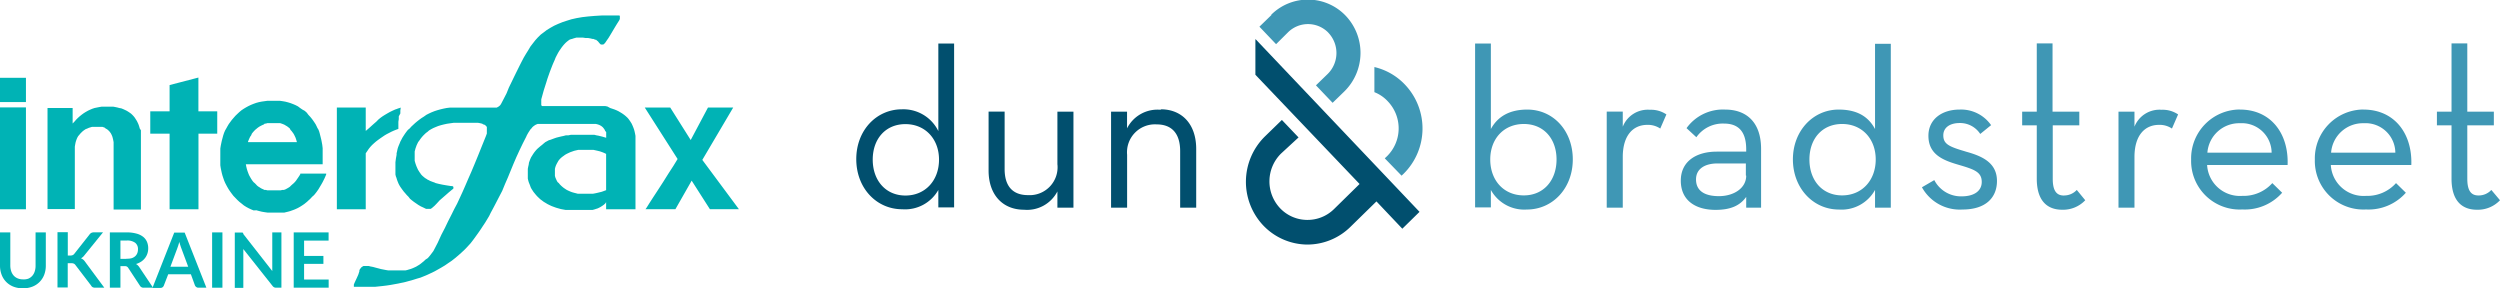
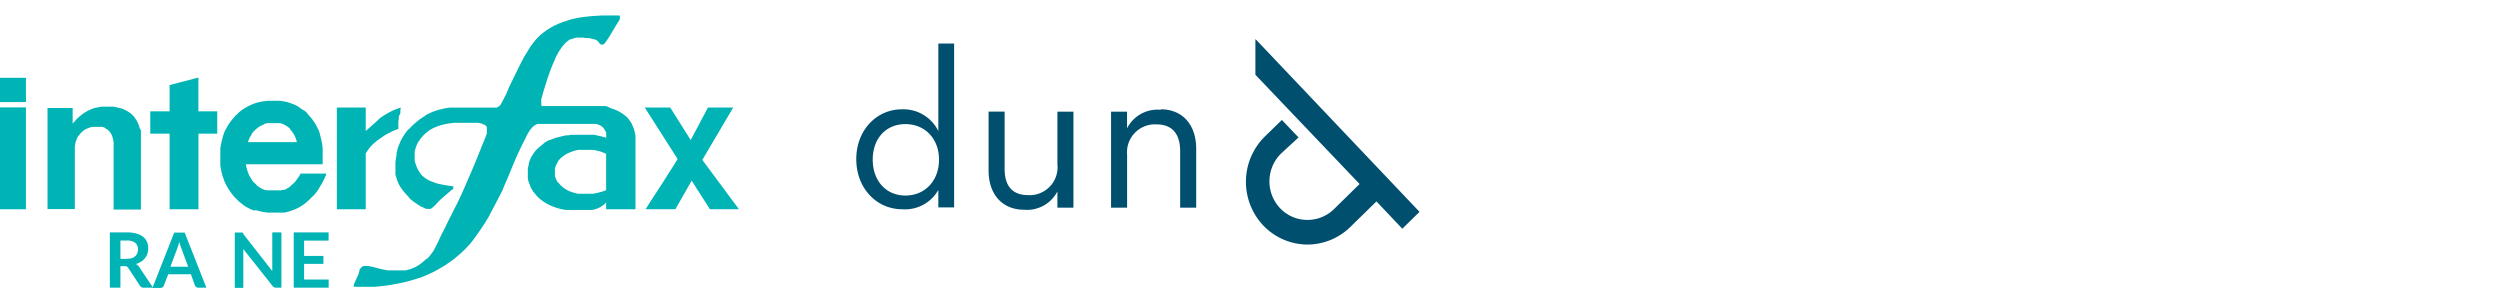
<svg xmlns="http://www.w3.org/2000/svg" viewBox="0 0 366.18 42.23">
  <title>interfax_dnb_logo</title>
  <path d="M186.28,6.93l24,25.28-2.52,2.47-3.79-4-3.75,3.67A9,9,0,0,1,193.76,37h0a9,9,0,0,1-6.38-2.81,9.32,9.32,0,0,1,.23-13l2.51-2.44,2.44,2.56L190,23.67a5.73,5.73,0,0,0-.15,8,5.5,5.5,0,0,0,3.91,1.72h0a5.52,5.52,0,0,0,4-1.59l3.74-3.67-15.26-16V6.93Zm-44.17.63v24H139.8V29a5.59,5.59,0,0,1-5.29,2.83c-3.79,0-6.73-3.12-6.73-7.34s2.95-7.3,6.7-7.3a5.7,5.7,0,0,1,5.32,3.19V7.56h2.31Zm-2.21,17c0-3-2-5.2-4.92-5.2s-4.79,2.17-4.79,5.2,1.88,5.26,4.79,5.26,4.92-2.21,4.92-5.26h0Zm17.35,0.75a4.09,4.09,0,0,1-4.32,4.45c-2.28,0-3.42-1.36-3.42-3.81V17.53h-2.35v8.63c0,3.6,2.11,5.74,5.19,5.74a5,5,0,0,0,4.89-2.68V31.6h2.35V17.54h-2.35v7.74h0Zm15.12-8.05a5,5,0,0,0-4.93,2.72V17.54H165.1V31.6h2.35V23.85a4.09,4.09,0,0,1,4.32-4.45c2.31,0,3.45,1.43,3.45,3.91V31.6h2.35V23c0-3.67-2.11-5.81-5.19-5.81h0Z" transform="translate(-2.36 -1.18)" fill="#014f6e" />
-   <path d="M255.05,17.23a6.56,6.56,0,0,0-5.66,2.72l1.44,1.33a4.71,4.71,0,0,1,4.05-2c2,0,3.25,1.05,3.25,3.77v0.34h-4.32c-2.91,0-5.26,1.36-5.26,4.25s2.14,4.28,5.09,4.28c2.14,0,3.55-.58,4.49-1.9V31.6h2.18V23C260.31,19.06,258.14,17.23,255.05,17.23Zm3.08,9.68c0,1.83-1.81,3-4,3s-3.35-.85-3.35-2.45,1.37-2.34,3.15-2.34h4.15v1.77Zm-32.07-9.68c-2.58,0-4.32,1-5.33,2.85V7.56h-2.31v24h2.31V29A5.59,5.59,0,0,0,226,31.87c3.79,0,6.73-3.12,6.73-7.34S229.85,17.23,226.07,17.23Zm-0.5,12.57c-2.95,0-4.92-2.21-4.92-5.26s2-5.2,4.92-5.2,4.79,2.17,4.79,5.2S228.48,29.8,225.56,29.8ZM203.67,11v3.68a5.33,5.33,0,0,1,2,1.38,5.73,5.73,0,0,1-.15,8l-0.33.31,2.46,2.54,0.31-.29a9.32,9.32,0,0,0,.23-13A9,9,0,0,0,203.67,11h0Zm-15.1-7.6-1.74,1.69,2.44,2.56L191,5.93a4.16,4.16,0,0,1,5.89,0L196.95,6a4.31,4.31,0,0,1-.11,6l-1.73,1.68,2.44,2.56,1.73-1.68a7.91,7.91,0,0,0,.2-11.06,7.64,7.64,0,0,0-10.8-.28l-0.1.09h0Zm51.48,16.42V17.53h-2.35V31.6h2.35V24.19c0-3.3,1.61-4.72,3.58-4.72a3.22,3.22,0,0,1,1.91.54l0.9-2.07a4,4,0,0,0-2.41-.68,3.94,3.94,0,0,0-4,2.53h0Zm64.62,10c-1,0-1.64-.58-1.64-2.44V19.54h3.89v-2H303v-10h-2.31v10h-2.14v2h2.14v7.81c0,3.33,1.61,4.55,3.72,4.55a4.47,4.47,0,0,0,3.38-1.39L306.55,29a2.51,2.51,0,0,1-1.88.81h0Zm43.92-12.6a7.16,7.16,0,0,0-7.17,7.34,7.11,7.11,0,0,0,7.5,7.3,7.3,7.3,0,0,0,5.83-2.45L353.31,28a5.64,5.64,0,0,1-4.39,1.87,4.81,4.81,0,0,1-5.16-4.52h11.79c0.17-4.65-2.51-8.12-7-8.12h0Zm-4.79,6.32a4.67,4.67,0,0,1,4.79-4.31,4.36,4.36,0,0,1,4.62,4.31H343.8Zm-13.33-6.32a7.16,7.16,0,0,0-7.17,7.34,7.11,7.11,0,0,0,7.5,7.3,7.3,7.3,0,0,0,5.83-2.45L335.19,28a5.64,5.64,0,0,1-4.39,1.87,4.81,4.81,0,0,1-5.16-4.52h11.79C337.61,20.69,334.93,17.23,330.47,17.23Zm-4.79,6.32a4.67,4.67,0,0,1,4.79-4.31,4.36,4.36,0,0,1,4.62,4.31h-9.41ZM367.27,29a2.51,2.51,0,0,1-1.88.81c-1,0-1.64-.58-1.64-2.45V19.54h3.89v-2h-3.89v-10h-2.31v10H359.3v2h2.14v7.81c0,3.33,1.61,4.55,3.72,4.55a4.47,4.47,0,0,0,3.38-1.39ZM315,19.79V17.54h-2.34V31.6H315V24.19c0-3.3,1.61-4.72,3.58-4.72a3.21,3.21,0,0,1,1.91.54l0.9-2.07a4,4,0,0,0-2.41-.68,3.94,3.94,0,0,0-4,2.53h0Zm-24.74,3.58C287.84,22.66,287,22.29,287,21c0-1.09.9-1.8,2.41-1.8a3.53,3.53,0,0,1,3,1.6L294,19.51a5.36,5.36,0,0,0-4.62-2.28c-2.55,0-4.56,1.39-4.56,3.84,0,2.65,2,3.53,4.19,4.18,2.41,0.71,3.62,1.05,3.62,2.58,0,1.29-1.07,2.11-2.95,2.11a4.4,4.4,0,0,1-4-2.38l-1.81,1.05a6.33,6.33,0,0,0,5.93,3.26c3.48,0,5.06-1.8,5.06-4.18,0-2.72-2.24-3.67-4.59-4.31h0ZM277,20.08c-1-1.87-2.68-2.85-5.33-2.85-3.75,0-6.7,3.12-6.7,7.3s2.95,7.34,6.73,7.34A5.59,5.59,0,0,0,277,29V31.6h2.31v-24H277V20.08h0Zm-4.82,9.72c-2.92,0-4.79-2.21-4.79-5.26s1.88-5.2,4.79-5.2,4.92,2.17,4.92,5.2S275.11,29.8,272.17,29.8Z" transform="translate(-2.36 -1.18)" fill="#3f97b5" />
  <path d="M109.75,16.94l-4.52,7.66,5.36,7.22h-4.25l-2.67-4.18-2.38,4.18H96.91l0.15-.21L97.44,31,98,30.13,98.74,29l0.77-1.19,0.77-1.23L101,25.47l0.61-1-4.81-7.54h3.73l3,4.76,2.53-4.76h3.69ZM91.14,30.79L91,31l-0.21.18-0.21.15-0.22.14-0.22.12-0.23.11-0.25.08-0.25.08-0.26.07-0.28,0-0.29,0-0.3,0H86l-0.4,0-0.39,0-0.39-.07L84.5,31.8l-0.35-.1-0.35-.1-0.33-.12-0.32-.12-0.3-.14-0.3-.15-0.28-.17L82,30.74l-0.25-.19-0.25-.18-0.22-.21-0.22-.21-0.19-.21-0.18-.22-0.18-.22-0.15-.23-0.15-.23-0.12-.23L80,28.35l-0.1-.25-0.1-.25-0.07-.25-0.06-.26,0-.25,0-.26V26.23l0-.32,0.06-.32,0.07-.3L79.84,25l0.1-.28,0.1-.26,0.12-.26L80.29,24l0.14-.23,0.15-.22,0.17-.22,0.18-.21,0.19-.19,0.21-.18,0.21-.18,0.22-.17L82,22.19,82.23,22l0.26-.14,0.26-.14L83,21.65l0.29-.11,0.3-.11,0.3-.1,0.32-.08,0.33-.08,0.33-.07L85.26,21,85.62,21,86,20.92l0.37,0,0.35,0H87l0.32,0h1.22l0.29,0,0.29,0,0.28,0L89.71,21,90,21.05l0.57,0.14,0.58,0.17V20.93l0-.21,0-.19L91,20.35l-0.08-.18L90.8,20l-0.12-.15-0.07-.07-0.08-.06-0.08-.07-0.1-.06-0.21-.11-0.23-.08-0.28-.07-0.32,0-0.35,0H81.52l-0.21,0-0.19,0-0.18.07-0.17.08-0.15.1-0.15.11-0.15.14L80.19,20l-0.14.14-0.11.17-0.11.17-0.11.17-0.1.18-0.1.18-0.08.19-0.51,1-0.48,1-0.46,1-0.43,1-0.41,1-0.41,1-0.41.94-0.41,1L75.47,30,75,30.91l-0.25.48-0.25.47-0.26.48L74,32.83l-0.29.48-0.29.48-0.32.48-0.33.5-0.35.51-0.36.5-0.37.51-0.4.52-0.44.48-0.44.46-0.46.43-0.46.41L69,39l-0.47.37L68,39.73l-0.48.33-0.5.3-0.51.29-0.5.28-0.52.25L65,41.41l-0.52.22-0.52.21L63.41,42l-0.54.17-0.54.15-0.54.15-0.55.12-0.55.12-0.55.1-0.55.1L59,43l-0.57.07-0.57.06-0.57.06-0.57,0-0.57,0-0.57,0H54.34l-0.1,0H54.19l0,0,0,0,0,0V43l0-.14,0.07-.18,0.15-.33,0.22-.47,0.22-.5L55,40.91,55,40.77l0.08-.17,0.07-.08,0.07-.1,0.07-.08,0.1-.07,0.1-.07,0.11-.06,0.12,0,0.14,0h0.32l0.19,0,0.21,0.06L57,40.28l0.4,0.11,0.39,0.1,0.37,0.1,0.36,0.07,0.36,0.07,0.36,0.06,0.33,0,0.33,0h1.26l0.29,0,0.29,0L62,40.73l0.26-.08,0.28-.08,0.26-.1,0.25-.11,0.26-.12,0.23-.14,0.25-.15,0.23-.17,0.22-.18,0.23-.19,0.22-.21L65,39l0.21-.23,0.21-.26,0.21-.28,0.21-.28,0.64-1.23L67,35.58l0.52-1,0.48-1,0.46-.9,0.43-.87L69.32,31l0.4-.86,0.4-.87,0.4-.91,0.43-1,0.44-1,0.47-1.12L72.37,24l0.55-1.37,0.61-1.51,0.07-.19,0.07-.19,0-.18,0-.15,0-.15V20l0-.11,0-.11-0.06-.08-0.07-.08-0.08-.08-0.1-.06-0.1-.07-0.12,0L73,19.3l-0.29-.07-0.32-.06-0.36,0H69.91l-0.57,0-0.54,0-0.51.07-0.47.07-0.46.1-0.43.11-0.39.12-0.37.15-0.35.15-0.32.17-0.3.18L65,20.47l-0.26.19-0.22.21-0.21.21-0.19.22-0.18.23-0.15.22L63.6,22l-0.11.23-0.11.23-0.08.23-0.08.22-0.06.23-0.06.22,0,0.22,0,0.22v0.94l0.12,0.41,0.14,0.39,0.08,0.18,0.08,0.18,0.08,0.17,0.1,0.15,0.1,0.17,0.11,0.14L64,26.68l0.12,0.14,0.12,0.12,0.14,0.12,0.14,0.12,0.15,0.11,0.17,0.1L65,27.5l0.18,0.08,0.18,0.1,0.21,0.08,0.21,0.08,0.21,0.07L66.18,28l0.48,0.12,0.52,0.11,0.58,0.1,0.64,0.1h0.1l0.1,0,0.1,0.06,0.07,0.06,0,0,0,0v0.12l0,0.06,0,0.06-0.06.06-0.26.21-0.36.3-0.41.36-0.46.4-0.46.4L66.32,31,66,31.33l-0.29.25-0.08.07-0.18.12-0.06,0-0.07,0H64.87l-0.11,0-0.37-.18L64,31.41l-0.36-.21L63.35,31,63,30.76l-0.3-.23-0.28-.23L62.19,30l-0.25-.25-0.22-.26-0.22-.25L61.32,29l-0.18-.25L61,28.55l-0.14-.23-0.12-.23-0.12-.29-0.11-.29-0.08-.28L60.34,27l-0.06-.26,0-.28,0-.26v-1l0-.26,0.07-.54,0.1-.55,0-.23,0.06-.23L60.59,23l0.08-.26,0.1-.26,0.12-.28L61,21.92l0.15-.28,0.15-.29,0.18-.28,0.19-.29,0.21-.29,0.22-.28L62.36,20l0.25-.28,0.28-.26,0.28-.26,0.3-.25,0.32-.25,0.32-.23,0.35-.22L64.81,18l0.37-.19,0.39-.18L66,17.46l0.43-.14,0.43-.12,0.46-.11L67.77,17l0.5-.06,0.5,0h6.08l0.14,0,0.12,0,0.12-.06,0.11-.06,0.1-.07,0.1-.08,0.1-.1,0.08-.12,0.08-.14,0.39-.75,0.37-.72L76.9,14l0.33-.68L77.87,12l0.61-1.23,0.3-.59,0.3-.57,0.32-.54,0.32-.51L80.05,8l0.36-.47,0.36-.46,0.39-.43,0.41-.4L82,5.92l0.46-.35L83,5.24l0.54-.3,0.57-.26,0.62-.25,0.66-.22L86.07,4l0.76-.17,0.82-.14,0.87-.1,0.94-.08,1-.06h2.2l0.17,0,0.14,0,0.11,0,0.07,0.07,0,0.06V3.88l0,0.08-0.08.18-0.12.19-0.12.19-0.12.19-0.25.41-0.28.47-0.32.54-0.37.61-0.28.4L91,7.45l-0.1.11-0.1.08-0.07.06-0.08,0H90.43l-0.06,0-0.14-.12-0.15-.17L90,7.3l-0.1-.1-0.11-.08L89.67,7,89.54,7l-0.12-.06-0.14-.06-0.14,0-0.29-.07-0.33-.06-0.37,0-0.4-.06H87l-0.22,0-0.22.06-0.21.06-0.22.08L86,6.91,85.77,7l-0.19.14-0.19.15-0.19.17L85,7.67l-0.18.21-0.18.23-0.18.26-0.18.26-0.18.3-0.17.32-0.18.35L83.59,10l-0.18.4-0.17.41-0.17.44-0.18.47-0.17.48-0.18.52-0.17.55L82,14.43l-0.36,1.3,0,0.1,0,0.15v0.44l0,0.1,0,0.07,0.06,0.07,0.07,0.06,0.1,0,0.11,0h8.48l0.28,0,0.29,0,0.3,0.06L91.73,17l0.3,0.1,0.3,0.1,0.3,0.12,0.3,0.14,0.29,0.17,0.28,0.17L93.78,18,94,18.18l0.25,0.23,0.11,0.12,0.11,0.14,0.1,0.14L94.7,19l0.18,0.29L95,19.55l0.12,0.29,0.11,0.3,0.08,0.3,0.07,0.32,0.06,0.32,0,0.33v0.35l0,0.35v9.72H91.14v-1h0Zm0-1.73V23.72l-0.29-.14-0.3-.12-0.32-.11-0.32-.08L89.6,23.2l-0.32-.07-0.32,0H88l-0.32,0-0.32,0-0.3,0-0.3.07-0.3.07-0.28.1-0.29.1-0.26.12-0.25.12-0.25.14-0.23.17-0.21.15-0.21.18-0.18.19-0.15.19L84,25l-0.12.22-0.1.22-0.08.23-0.06.25,0,0.26v0.26l0,0.25,0,0.25,0.07,0.25,0.1,0.23,0.1,0.22,0.12,0.21L84.21,28l0.15,0.19,0.18,0.18,0.19,0.17,0.21,0.17,0.21,0.14L85.38,29l0.25,0.12,0.25,0.11,0.26,0.1,0.28,0.08,0.28,0.07L87,29.56l0.3,0,0.3,0,0.3,0h0.64l0.33,0,0.32,0,0.33-.06,0.32-.07,0.33-.08,0.33-.08,0.33-.12,0.32-.12h0ZM55.93,20.31V16.93H51.7v14.9h4.23v-8.2l0.21-.3L56.36,23l0.23-.29,0.26-.28,0.28-.26,0.3-.26,0.3-.23,0.32-.23,0.32-.22L58.71,21,59,20.83l0.35-.18,0.35-.18,0.33-.15,0.35-.14,0.33-.12,0-.32,0-.35,0-.37,0.06-.4,0-.4L61,17.8l0-.43,0.06-.43L60.88,17l-0.22.07-0.21.08-0.21.07-0.4.18-0.39.19-0.37.21L58.74,18l-0.35.22-0.32.23-0.3.25L57.48,19l-0.29.25-0.26.23-0.51.46-0.48.41h0Zm-5.79,6.3,0,0.12L50,27.06l-0.1.23-0.14.28-0.15.3-0.18.32-0.21.35L49,28.91l-0.26.37-0.29.37-0.17.18L48.08,30l-0.17.19-0.18.18-0.19.17-0.19.18-0.21.17-0.21.17-0.25.17-0.23.15-0.25.15-0.26.14-0.26.12-0.26.11-0.28.1-0.28.1-0.29.08-0.29.07L44,32.32l-0.3,0-0.3,0-0.3,0H42l-0.44,0-0.43-.06-0.41-.07-0.41-.1-0.4-.11L39.51,32l-0.37-.15-0.36-.17-0.35-.19-0.35-.22L37.75,31l-0.32-.25-0.3-.28-0.29-.3-0.29-.3-0.23-.3-0.22-.3-0.22-.32-0.19-.32-0.18-.33-0.17-.33-0.15-.35-0.12-.35-0.12-.36-0.1-.37-0.08-.37-0.08-.39-0.06-.39,0-.39,0-.4V23.76l0-.41,0-.41,0.06-.39,0.08-.4,0.08-.37,0.1-.37L35.06,21l0.12-.36,0.15-.35L35.5,20l0.18-.33,0.19-.32,0.22-.3,0.22-.3,0.25-.29,0.28-.32,0.29-.28,0.3-.28,0.3-.25,0.33-.22,0.35-.21,0.35-.19,0.36-.17,0.37-.15,0.39-.14,0.4-.11,0.41-.08L41.12,16l0.43-.06,0.44,0h0.9l0.43,0L43.75,16l0.4,0.07,0.39,0.1,0.39,0.12,0.37,0.14,0.35,0.15L46,16.76,46.32,17l0.32,0.22L47,17.42l0.29,0.26L47.53,18l0.28,0.3,0.26,0.32,0.18,0.25,0.17,0.25,0.17,0.26,0.14,0.28,0.12,0.26L49,20.16l0.11,0.28,0.08,0.28L49.26,21l0.07,0.28,0.07,0.28,0.06,0.28,0.1,0.54,0.06,0.51,0,0.48,0,0.44v0.75l0,0.5,0,0.18H38.37l0.06,0.33,0.08,0.33,0.1,0.33,0.11,0.3,0.12,0.3L39,27.12l0.17,0.29,0.19,0.28,0.15,0.18L39.67,28l0.15,0.15L40,28.35l0.17,0.14,0.18,0.11,0.18,0.12,0.18,0.1L40.9,28.9,41.09,29,41.3,29l0.22,0.06,0.22,0,0.22,0h1l0.25,0,0.25,0L43.71,29,43.93,29l0.21-.07,0.19-.1,0.25-.14,0.23-.15L45,28.35l0.19-.17L45.4,28l0.18-.19,0.15-.18,0.12-.18,0.23-.33,0.17-.26,0.1-.18,0-.07h3.76ZM38.69,22h7.16l-0.06-.22-0.07-.22-0.07-.21-0.1-.21-0.1-.21-0.11-.19-0.14-.19-0.14-.19-0.14-.14L44.81,20l-0.14-.12-0.14-.11-0.15-.11-0.15-.08-0.15-.1-0.15-.07-0.17-.07-0.17-.06-0.18-.06-0.18,0-0.18,0h-1l-0.19,0-0.18,0-0.18,0-0.18.06-0.17,0L41,19.41l-0.17.07-0.17.08-0.15.08-0.15.08-0.15.1-0.15.11-0.14.12-0.14.11-0.19.19-0.17.19-0.17.21L39.15,21,39,21.21l-0.11.23-0.11.25-0.1.26h0Zm-7.27-4.46v-5L27.2,13.64v3.85H24.37v3.27H27.2V31.83h4.23V20.76h2.75V17.49H31.42ZM13,19.27V17H9.32v14.8h4V24l0-.5,0-.44,0-.4,0.06-.36,0.06-.3,0.08-.25,0.08-.22,0.1-.22,0.11-.19L14,20.9l0.15-.18,0.17-.17,0.18-.17,0.19-.14,0.21-.14L15.16,20l0.22-.1,0.23-.07,0.23-.07,0.23,0,0.25,0H17l0.18,0,0.18,0,0.17,0.06,0.17,0.06L17.83,20,18,20.09l0.14,0.1,0.12,0.11,0.12,0.12,0.11,0.14,0.1,0.14,0.08,0.15L18.74,21l0.07,0.17,0.06,0.21,0.06,0.25L19,22l0,0.36,0,0.41v9.1h4V21.48l0-.35,0-.32,0-.29,0-.26L22.83,20l-0.06-.22-0.07-.22-0.08-.22-0.1-.21-0.1-.21-0.12-.19-0.12-.19-0.12-.18-0.15-.18L21.74,18l-0.18-.17-0.21-.15-0.21-.14-0.23-.14-0.25-.12-0.26-.12-0.28-.11L19.83,17l-0.29-.08-0.29-.06-0.32-.06-0.3,0h-1l-0.36,0-0.36.06-0.35.07L16.21,17l-0.33.11-0.33.14-0.3.14-0.32.18-0.29.18-0.29.21-0.29.23-0.28.25-0.26.26L13.26,19,13,19.27h0ZM2.36,12.58h3.8v3.55H2.36V12.58h0Zm3.8,4.34V31.83H2.36V16.91H6.16Z" transform="translate(-2.36 -1.18)" fill="#00b3b5" fill-rule="evenodd" />
-   <path d="M5.72,42.1A2,2,0,0,0,6.5,42a1.6,1.6,0,0,0,.58-0.41,1.81,1.81,0,0,0,.36-0.64,2.63,2.63,0,0,0,.13-0.84V35.22H9.07v4.85a3.74,3.74,0,0,1-.23,1.34,3,3,0,0,1-1.72,1.75,3.74,3.74,0,0,1-1.4.25,3.75,3.75,0,0,1-1.41-.25A3,3,0,0,1,2.59,41.4a3.74,3.74,0,0,1-.23-1.34V35.22H3.87v4.84A2.63,2.63,0,0,0,4,40.9a1.81,1.81,0,0,0,.36.64,1.61,1.61,0,0,0,.58.41A2,2,0,0,0,5.72,42.1Z" transform="translate(-2.36 -1.18)" fill="#00b3b5" />
-   <path d="M12.28,38.61h0.35A0.92,0.92,0,0,0,13,38.55a0.6,0.6,0,0,0,.24-0.19l2.23-2.83a0.81,0.81,0,0,1,.29-0.25,0.94,0.94,0,0,1,.39-0.07h1.3l-2.73,3.37a1.52,1.52,0,0,1-.5.44,1.15,1.15,0,0,1,.33.19,1.49,1.49,0,0,1,.28.32l2.81,3.79H16.32a0.83,0.83,0,0,1-.4-0.08A0.63,0.63,0,0,1,15.7,43l-2.29-3a0.6,0.6,0,0,0-.25-0.21,1,1,0,0,0-.4-0.06H12.28v3.56H10.78v-8.1h1.51v3.39Z" transform="translate(-2.36 -1.18)" fill="#00b3b5" />
  <path d="M24.78,43.32H23.41a0.6,0.6,0,0,1-.56-0.3l-1.7-2.59a0.6,0.6,0,0,0-.21-0.21,0.74,0.74,0,0,0-.34-0.06H20v3.16H18.45v-8.1h2.47a5.13,5.13,0,0,1,1.41.17,2.71,2.71,0,0,1,1,.48,1.88,1.88,0,0,1,.56.74,2.42,2.42,0,0,1,.18.94,2.45,2.45,0,0,1-.12.77,2.24,2.24,0,0,1-.35.66,2.34,2.34,0,0,1-.56.52,2.81,2.81,0,0,1-.76.35,1.47,1.47,0,0,1,.27.2,1.41,1.41,0,0,1,.22.27ZM20.9,39.07A2.33,2.33,0,0,0,21.64,39a1.44,1.44,0,0,0,.52-0.29,1.18,1.18,0,0,0,.31-0.45,1.54,1.54,0,0,0,.1-0.57,1.15,1.15,0,0,0-.41-0.95,1.94,1.94,0,0,0-1.24-.33H20v2.69H20.9Z" transform="translate(-2.36 -1.18)" fill="#00b3b5" />
  <path d="M32.59,43.32H31.43a0.5,0.5,0,0,1-.32-0.1A0.61,0.61,0,0,1,30.92,43l-0.6-1.65H27L26.36,43a0.54,0.54,0,0,1-.17.24,0.48,0.48,0,0,1-.32.11H24.69l3.19-8.1h1.53Zm-2.66-3.06-1-2.69q-0.07-.18-0.15-0.43t-0.16-.53q-0.07.29-.15,0.53t-0.15.43l-1,2.68h2.58Z" transform="translate(-2.36 -1.18)" fill="#00b3b5" />
-   <path d="M34.94,43.32H33.43v-8.1h1.51v8.1Z" transform="translate(-2.36 -1.18)" fill="#00b3b5" />
  <path d="M43.58,35.22v8.1H42.81a0.68,0.68,0,0,1-.3-0.06,0.7,0.7,0,0,1-.23-0.2L38,37.66q0,0.37,0,.68v5H36.75v-8.1h1l0.12,0,0.1,0.07L38,35.46l4.24,5.42q0-.2,0-0.39t0-.35V35.22h1.33Z" transform="translate(-2.36 -1.18)" fill="#00b3b5" />
  <path d="M46.9,36.42v2.25h2.83v1.16H46.9v2.29h3.6v1.2H45.38v-8.1h5.11v1.2H46.9Z" transform="translate(-2.36 -1.18)" fill="#00b3b5" />
</svg>